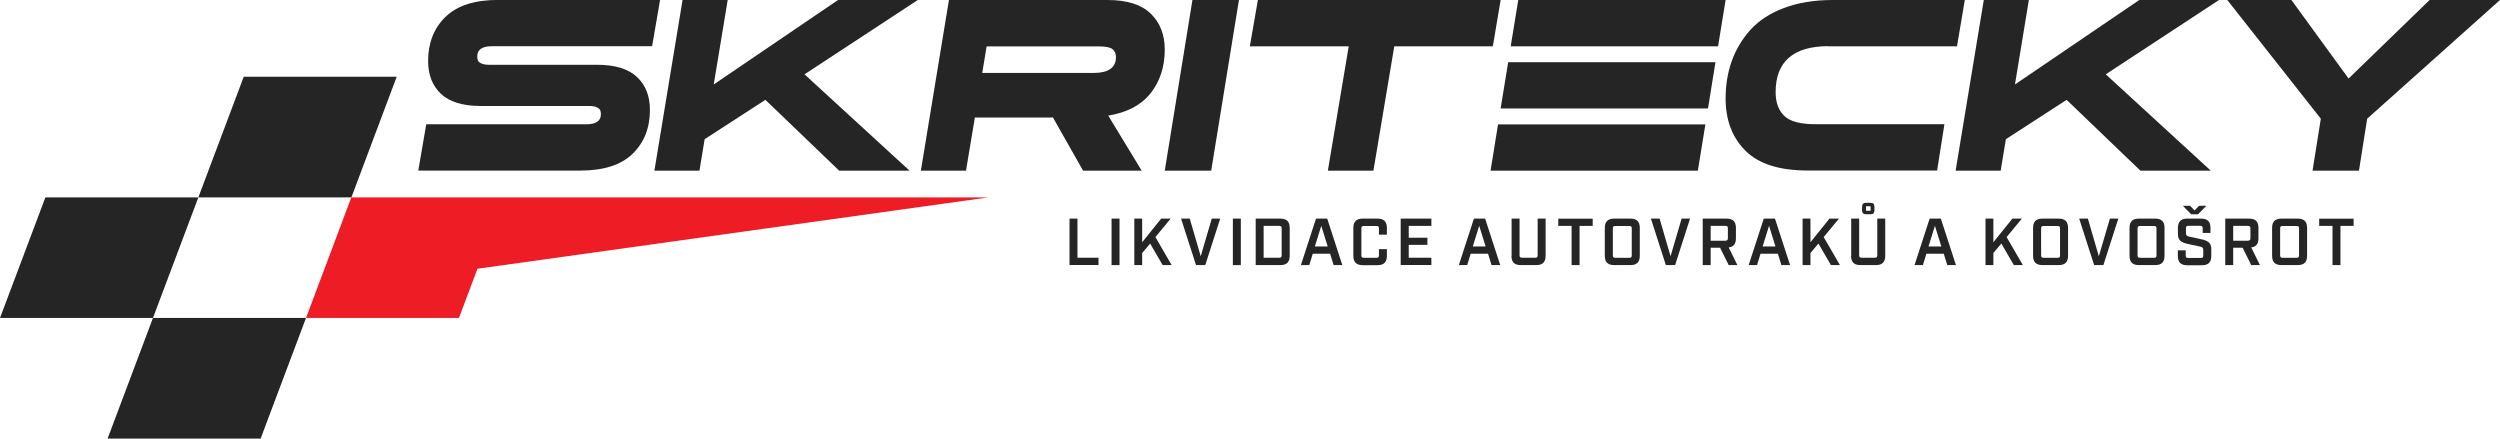
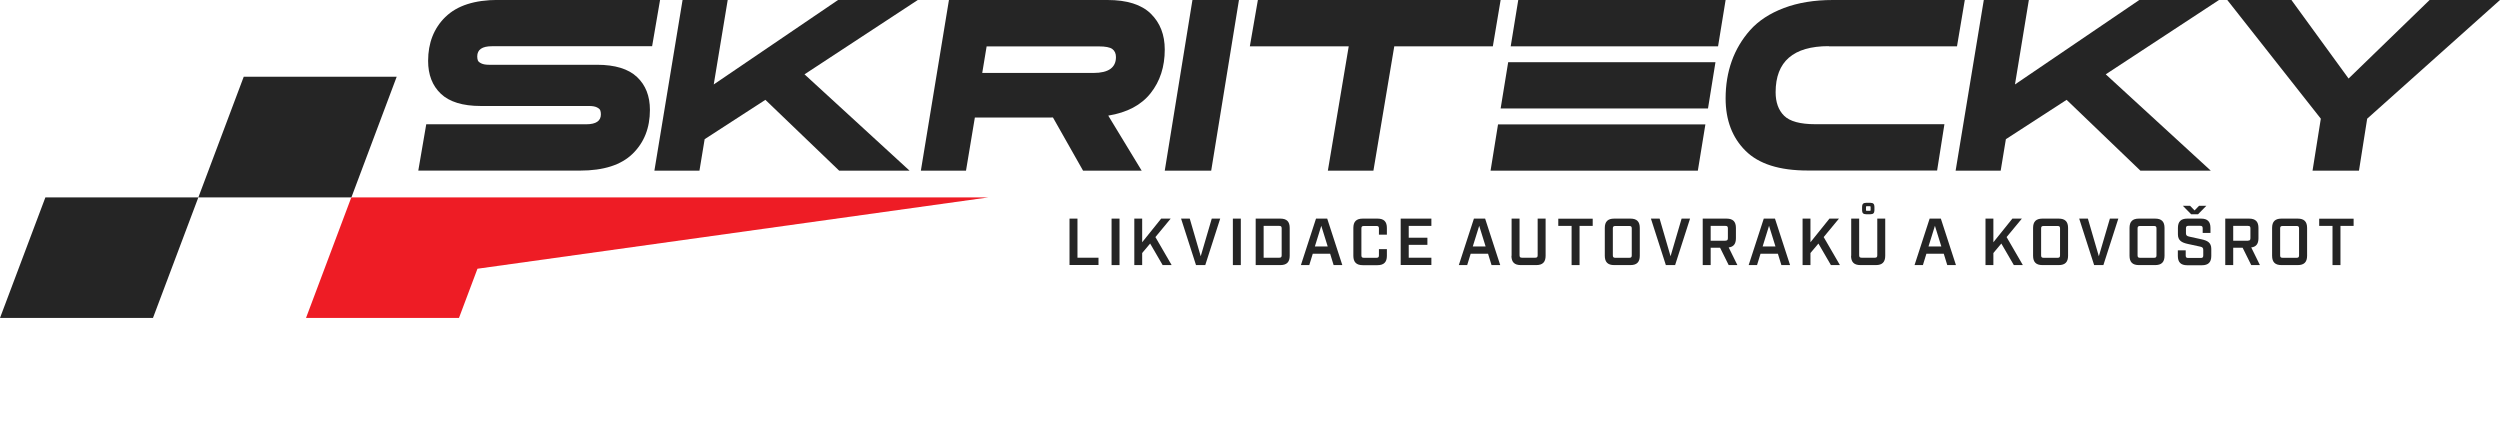
<svg xmlns="http://www.w3.org/2000/svg" width="285" height="50" viewBox="0 0 285 50" fill="none">
  <g clip-path="url(#clip0_21_265)">
    <path d="M50.776 1.929C49.462 3.221 48.805 4.892 48.805 6.941C48.805 8.519 49.286 9.766 50.258 10.689C51.23 11.612 52.748 12.082 54.803 12.082H67.159C67.548 12.082 67.844 12.138 68.047 12.239C68.251 12.341 68.381 12.451 68.427 12.572C68.473 12.691 68.501 12.848 68.501 13.033C68.501 13.79 67.946 14.168 66.826 14.168H48.592L47.685 19.448H66.122C68.806 19.448 70.806 18.811 72.12 17.528C73.434 16.245 74.091 14.584 74.091 12.525C74.091 10.947 73.601 9.701 72.62 8.778C71.639 7.855 70.121 7.384 68.066 7.384H55.737C55.367 7.384 55.071 7.329 54.867 7.227C54.655 7.126 54.525 7.015 54.479 6.895C54.432 6.775 54.405 6.618 54.405 6.433C54.405 5.658 54.96 5.27 56.08 5.27H74.341L75.248 -0.009H56.793C54.108 -0.009 52.109 0.637 50.795 1.92L50.776 1.929Z" fill="#252525" />
    <path d="M95.537 0L81.366 9.627L82.958 0H77.812L74.601 19.457H79.737L80.33 15.867L87.253 11.381L95.666 19.457H103.691L91.714 8.473L104.626 0H95.537Z" fill="#252525" />
    <path d="M132.782 19.457H138.076L141.241 0H135.938L132.782 19.457Z" fill="#252525" />
    <path d="M171.072 0H143.398L142.482 5.28H153.755L151.376 19.457H156.569L158.947 5.28H170.184L171.072 0Z" fill="#252525" />
    <path d="M208.465 5.28H223.098L223.987 0H208.946C206.836 0 204.976 0.305 203.365 0.914C201.755 1.523 200.477 2.363 199.524 3.424C198.58 4.486 197.877 5.677 197.414 6.978C196.951 8.279 196.72 9.701 196.72 11.215C196.72 13.698 197.479 15.691 198.987 17.187C200.496 18.691 202.856 19.439 206.068 19.439H220.831L221.664 14.159H206.929C205.226 14.159 204.041 13.836 203.393 13.199C202.745 12.562 202.421 11.667 202.421 10.513C202.421 7.015 204.439 5.261 208.474 5.261L208.465 5.28Z" fill="#252525" />
    <path d="M243.877 0L229.707 9.627L231.289 0H226.153L222.941 19.457H228.078L228.67 15.867L235.593 11.381L244.007 19.457H252.031L240.055 8.473L252.966 0H243.877Z" fill="#252525" />
    <path d="M276.975 0L267.738 8.953L261.222 0H253.91L264.573 13.531L263.629 19.457H268.923L269.858 13.531L285 0H276.975Z" fill="#252525" />
    <path d="M131.19 1.56C130.125 0.517 128.478 0 126.256 0H108.18L104.978 19.457H110.124L111.133 13.402H119.102C119.102 13.402 119.472 13.402 120.037 13.393L123.47 19.457H130.153L126.34 13.181C128.487 12.83 130.097 11.981 131.171 10.624C132.245 9.267 132.782 7.615 132.782 5.649C132.782 3.96 132.254 2.603 131.19 1.56ZM124.655 8.316H111.975L112.475 5.289H125.266C126.025 5.289 126.543 5.39 126.812 5.593C127.08 5.797 127.219 6.101 127.219 6.507C127.219 7.707 126.367 8.316 124.655 8.316Z" fill="#252525" />
    <path d="M196.72 0H173.081L172.22 5.28H195.859L196.72 0Z" fill="#252525" />
    <path d="M195.563 7.089H171.933L171.072 12.368H194.711L195.563 7.089Z" fill="#252525" />
    <path d="M170.776 14.178L169.924 19.457H193.554L194.415 14.178H170.776Z" fill="#252525" />
    <path d="M45.223 8.75H27.785L22.612 22.503H40.059L45.223 8.75Z" fill="#252525" />
    <path d="M22.612 22.503H5.174L0 36.247H17.438L22.612 22.503Z" fill="#252525" />
    <path d="M112.678 22.503H40.049L34.885 36.247H52.322L54.432 30.635L112.678 22.503Z" fill="#EE1C25" />
-     <path d="M17.438 36.247L12.264 50H29.711L34.885 36.247H17.438Z" fill="#252525" />
    <path d="M121.925 24.922H122.832V29.38H125.229V30.21H121.925V24.912V24.922Z" fill="#252525" />
    <path d="M126.719 24.922H127.626V30.22H126.719V24.922Z" fill="#252525" />
    <path d="M132.541 30.22L131.116 27.764L130.208 28.844V30.22H129.311V24.922H130.208V27.617L132.374 24.922H133.457L131.717 27.026L133.568 30.22H132.541Z" fill="#252525" />
    <path d="M134.642 24.922H135.632L136.882 29.214L138.141 24.922H139.103L137.4 30.22H136.345L134.642 24.922Z" fill="#252525" />
    <path d="M140.547 24.922H141.454V30.22H140.547V24.922Z" fill="#252525" />
    <path d="M143.148 24.922H145.962C146.684 24.922 147.026 25.263 147.026 25.983V29.158C147.026 29.878 146.684 30.22 145.962 30.22H143.148V24.922ZM145.832 29.38C146.036 29.38 146.11 29.306 146.11 29.103V26.029C146.11 25.826 146.036 25.752 145.832 25.752H144.055V29.38H145.832Z" fill="#252525" />
    <path d="M151.617 28.927H149.655L149.257 30.22H148.303L150.025 24.922H151.302L153.024 30.22H152.033L151.635 28.927H151.617ZM151.358 28.097L150.626 25.743L149.895 28.097H151.348H151.358Z" fill="#252525" />
    <path d="M154.282 29.158V25.983C154.282 25.263 154.625 24.922 155.347 24.922H157.041C157.763 24.922 158.105 25.263 158.105 25.983V26.749H157.198V26.038C157.198 25.835 157.124 25.762 156.92 25.762H155.486C155.273 25.762 155.199 25.835 155.199 26.038V29.112C155.199 29.315 155.273 29.389 155.486 29.389H156.92C157.124 29.389 157.198 29.315 157.198 29.112V28.401H158.105V29.167C158.105 29.878 157.763 30.229 157.041 30.229H155.347C154.625 30.229 154.282 29.878 154.282 29.167V29.158Z" fill="#252525" />
    <path d="M159.678 24.922H163.177V25.752H160.595V27.1H162.724V27.912H160.595V29.38H163.177V30.21H159.678V24.912V24.922Z" fill="#252525" />
    <path d="M169.619 28.927H167.657L167.259 30.22H166.306L168.027 24.922H169.304L171.026 30.22H170.036L169.638 28.927H169.619ZM169.36 28.097L168.629 25.743L167.897 28.097H169.351H169.36Z" fill="#252525" />
    <path d="M172.322 29.158V24.922H173.229V29.103C173.229 29.306 173.303 29.38 173.516 29.38H175.015C175.219 29.38 175.293 29.306 175.293 29.103V24.922H176.2V29.158C176.2 29.878 175.857 30.22 175.135 30.22H173.368C172.646 30.22 172.303 29.878 172.303 29.158H172.322Z" fill="#252525" />
    <path d="M179.152 25.752H177.644V24.931H181.568V25.752H180.069V30.22H179.162V25.752H179.152Z" fill="#252525" />
    <path d="M182.947 29.158V25.983C182.947 25.263 183.29 24.922 184.012 24.922H185.872C186.594 24.922 186.936 25.263 186.936 25.983V29.158C186.936 29.878 186.594 30.22 185.872 30.22H184.012C183.29 30.22 182.947 29.878 182.947 29.158ZM185.742 29.389C185.946 29.389 186.02 29.315 186.02 29.112V26.038C186.02 25.835 185.946 25.762 185.742 25.762H184.15C183.938 25.762 183.864 25.835 183.864 26.038V29.112C183.864 29.315 183.938 29.389 184.15 29.389H185.742Z" fill="#252525" />
    <path d="M188.204 24.922H189.195L190.444 29.214L191.703 24.922H192.666L190.963 30.22H189.907L188.204 24.922Z" fill="#252525" />
    <path d="M198.062 30.22H197.071L196.09 28.244H195.017V30.22H194.11V24.922H196.831C197.553 24.922 197.895 25.263 197.895 25.983V27.165C197.895 27.801 197.627 28.143 197.071 28.207L198.062 30.22ZM196.701 27.432C196.905 27.432 196.979 27.358 196.979 27.146V26.029C196.979 25.826 196.905 25.752 196.701 25.752H195.017V27.441H196.701V27.432Z" fill="#252525" />
    <path d="M202.662 28.927H200.7L200.302 30.22H199.348L201.07 24.922H202.347L204.069 30.22H203.078L202.68 28.927H202.662ZM202.403 28.097L201.671 25.743L200.94 28.097H202.393H202.403Z" fill="#252525" />
    <path d="M208.724 30.22L207.299 27.764L206.392 28.844V30.22H205.494V24.922H206.392V27.617L208.558 24.922H209.64L207.9 27.026L209.752 30.22H208.724Z" fill="#252525" />
    <path d="M211.038 29.158V24.922H211.945V29.103C211.945 29.306 212.019 29.38 212.232 29.38H213.731C213.935 29.38 214.009 29.306 214.009 29.103V24.922H214.916V29.158C214.916 29.878 214.574 30.22 213.852 30.22H212.084C211.362 30.22 211.02 29.878 211.02 29.158H211.038ZM212.278 23.971V23.574C212.278 23.26 212.417 23.122 212.732 23.122H213.232C213.546 23.122 213.685 23.26 213.685 23.574V23.971C213.685 24.285 213.546 24.423 213.232 24.423H212.732C212.417 24.423 212.278 24.285 212.278 23.971ZM213.167 24.035C213.232 24.035 213.25 24.017 213.25 23.943V23.592C213.25 23.528 213.232 23.509 213.167 23.509H212.806C212.741 23.509 212.723 23.528 212.723 23.592V23.943C212.723 24.017 212.741 24.035 212.806 24.035H213.167Z" fill="#252525" />
    <path d="M221.571 28.927H219.609L219.211 30.22H218.258L219.979 24.922H221.256L222.978 30.22H221.988L221.59 28.927H221.571ZM221.312 28.097L220.581 25.743L219.849 28.097H221.303H221.312Z" fill="#252525" />
    <path d="M229.577 30.22L228.152 27.764L227.245 28.844V30.22H226.347V24.922H227.245V27.617L229.411 24.922H230.493L228.753 27.026L230.605 30.22H229.577Z" fill="#252525" />
    <path d="M231.771 29.158V25.983C231.771 25.263 232.113 24.922 232.835 24.922H234.696C235.417 24.922 235.76 25.263 235.76 25.983V29.158C235.76 29.878 235.417 30.22 234.696 30.22H232.835C232.113 30.22 231.771 29.878 231.771 29.158ZM234.566 29.389C234.77 29.389 234.844 29.315 234.844 29.112V26.038C234.844 25.835 234.77 25.762 234.566 25.762H232.974C232.761 25.762 232.687 25.835 232.687 26.038V29.112C232.687 29.315 232.761 29.389 232.974 29.389H234.566Z" fill="#252525" />
    <path d="M237.028 24.922H238.018L239.268 29.214L240.527 24.922H241.489L239.786 30.22H238.731L237.028 24.922Z" fill="#252525" />
    <path d="M242.766 29.158V25.983C242.766 25.263 243.109 24.922 243.831 24.922H245.691C246.413 24.922 246.756 25.263 246.756 25.983V29.158C246.756 29.878 246.413 30.22 245.691 30.22H243.831C243.109 30.22 242.766 29.878 242.766 29.158ZM245.562 29.389C245.765 29.389 245.839 29.315 245.839 29.112V26.038C245.839 25.835 245.765 25.762 245.562 25.762H243.97C243.757 25.762 243.683 25.835 243.683 26.038V29.112C243.683 29.315 243.757 29.389 243.97 29.389H245.562Z" fill="#252525" />
    <path d="M248.274 29.158V28.54H249.171V29.121C249.171 29.334 249.245 29.407 249.449 29.407H250.893C251.097 29.407 251.171 29.334 251.171 29.121V28.484C251.171 28.244 251.069 28.171 250.819 28.115L249.375 27.801C248.736 27.654 248.283 27.432 248.283 26.712V25.983C248.283 25.263 248.625 24.922 249.347 24.922H250.93C251.652 24.922 251.994 25.263 251.994 25.983V26.555H251.106V26.029C251.106 25.817 251.032 25.743 250.819 25.743H249.486C249.273 25.743 249.199 25.817 249.199 26.029V26.592C249.199 26.832 249.301 26.906 249.56 26.971L250.995 27.285C251.643 27.432 252.087 27.654 252.087 28.374V29.177C252.087 29.897 251.744 30.238 251.022 30.238H249.338C248.616 30.238 248.274 29.897 248.274 29.177V29.158ZM248.838 23.463H249.671L250.18 23.989L250.689 23.463H251.522L250.578 24.423H249.791L248.847 23.463H248.838Z" fill="#252525" />
    <path d="M257.631 30.22H256.641L255.66 28.244H254.586V30.22H253.679V24.922H256.4C257.122 24.922 257.464 25.263 257.464 25.983V27.165C257.464 27.801 257.196 28.143 256.641 28.207L257.631 30.22ZM256.27 27.432C256.474 27.432 256.548 27.358 256.548 27.146V26.029C256.548 25.826 256.474 25.752 256.27 25.752H254.586V27.441H256.27V27.432Z" fill="#252525" />
    <path d="M259.019 29.158V25.983C259.019 25.263 259.362 24.922 260.084 24.922H261.944C262.666 24.922 263.009 25.263 263.009 25.983V29.158C263.009 29.878 262.666 30.22 261.944 30.22H260.084C259.362 30.22 259.019 29.878 259.019 29.158ZM261.815 29.389C262.018 29.389 262.092 29.315 262.092 29.112V26.038C262.092 25.835 262.018 25.762 261.815 25.762H260.223C260.01 25.762 259.936 25.835 259.936 26.038V29.112C259.936 29.315 260.01 29.389 260.223 29.389H261.815Z" fill="#252525" />
    <path d="M265.896 25.752H264.388V24.931H268.312V25.752H266.813V30.22H265.906V25.752H265.896Z" fill="#252525" />
  </g>
  <defs>
    <clipPath id="clip0_21_265">
      <rect width="285" height="50" fill="white" />
    </clipPath>
  </defs>
</svg>